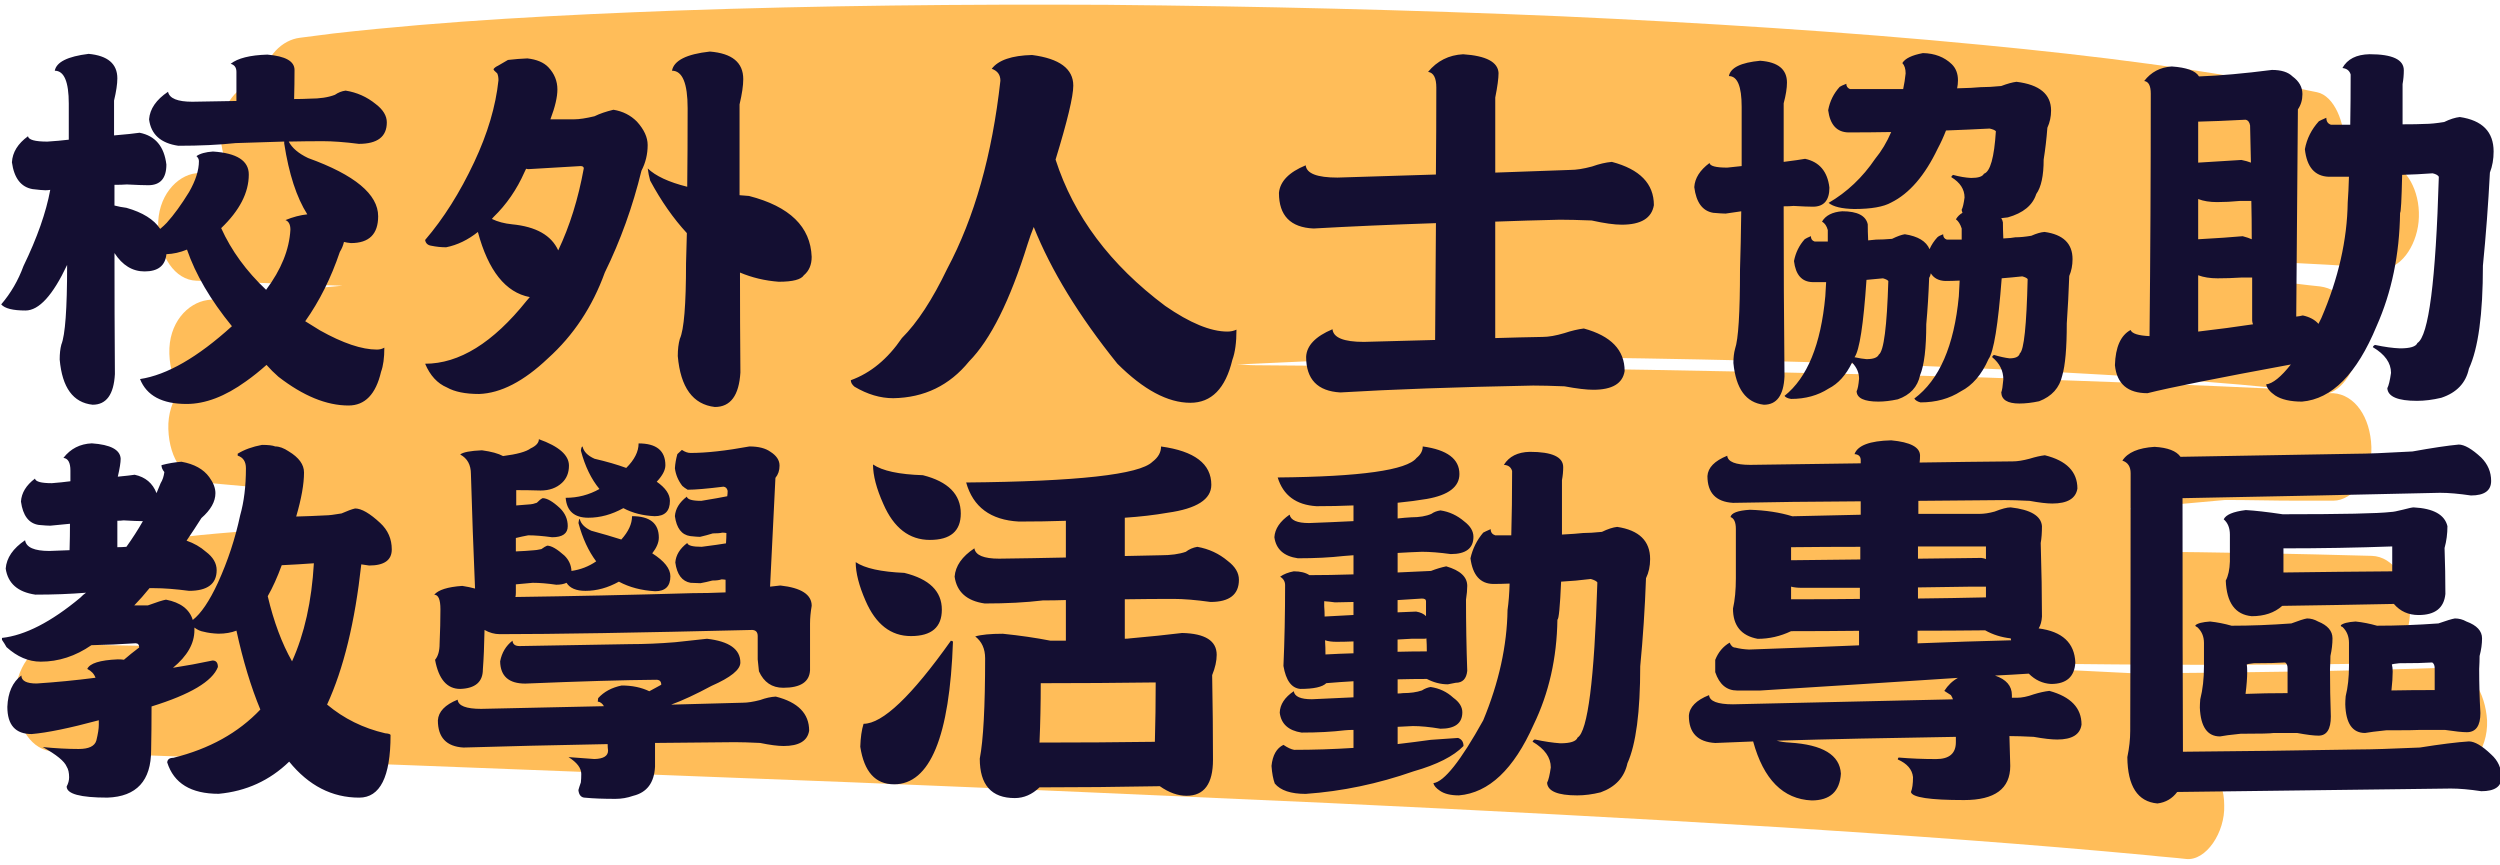
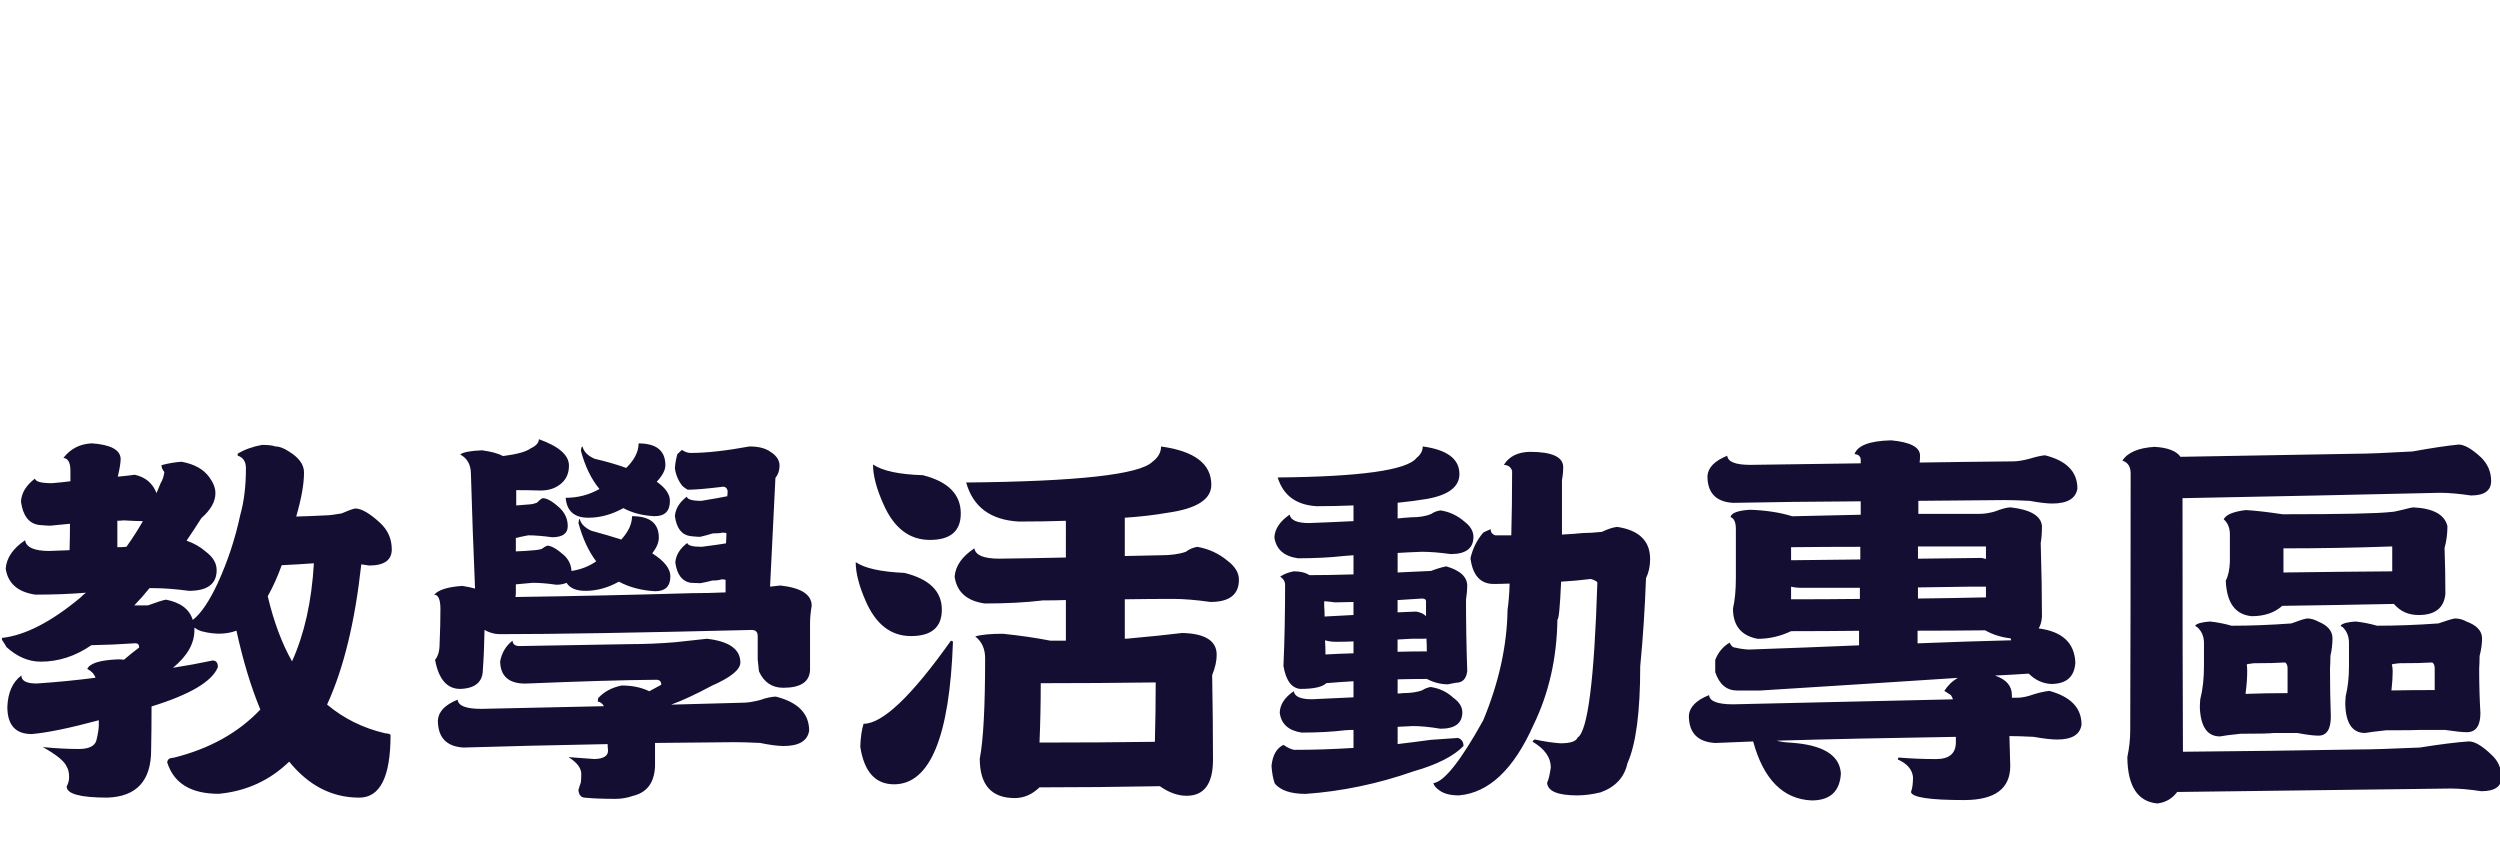
<svg xmlns="http://www.w3.org/2000/svg" version="1.1" id="svg1" width="131.528" height="45.487" viewBox="0 0 131.528 45.487">
  <defs id="defs1">
    <clipPath clipPathUnits="userSpaceOnUse" id="clipPath6-1-2-4-6-4">
-       <path d="M 920.46,960.24 H 1426.71 V 1085.24 H 920.46 Z" transform="matrix(0.964,0,0,0.964,-881.257,-736.081)" clip-rule="evenodd" id="path6-9-8-5-8-07" />
-     </clipPath>
+       </clipPath>
    <filter style="color-interpolation-filters:sRGB" id="filter387-6" x="-0.012" y="-0.05" width="1.025" height="1.103">
      <feFlood result="flood" in="SourceGraphic" flood-opacity="0.498" flood-color="rgb(0,9,0)" id="feFlood385-3" />
      <feGaussianBlur result="blur" in="SourceGraphic" stdDeviation="2.5" id="feGaussianBlur385-6" />
      <feOffset result="offset" in="blur" dx="0.2" dy="0.3" id="feOffset385-1" />
      <feComposite result="comp1" operator="in" in="flood" in2="offset" id="feComposite386-5" />
      <feComposite result="comp2" operator="over" in="SourceGraphic" in2="comp1" id="feComposite387-4" />
    </filter>
  </defs>
  <g id="g1" style="display:inline" transform="translate(-500.765,-450.204)">
-     <path id="path5-5-8-5-9-6" d="m 485.9,282.9 c -20.6,0.5 -41.1,0.7 -61.7,0.8 -18.6,-0.7 -37.2,-1.2 -55.9,-1.7 -6,-0.2 -11.9,-0.3 -17.9,-0.5 14.4,0.3 28.8,0.5 43.2,0.7 23.5,0.3 46.9,0.4 70.4,0.2 2.3,0 4.5,-0.1 6.8,-0.1 3.9,-0.1 7.7,-3.4 7.5,-7.5 -0.2,-4.1 -3.3,-7.4 -7.5,-7.5 -15.1,-0.3 -30.2,-0.5 -45.3,-0.6 0,-0.2 0,-0.5 0,-0.7 -0.1,-2.2 -0.9,-4 -2.3,-5.3 4.7,-0.3 9.3,-0.6 14,-0.9 1.6,-0.1 3.2,-0.2 4.7,-0.3 4.7,0 9.4,0.1 14.1,0.1 2.4,0 4.8,0 7.2,0 3.9,0 7.7,-3.5 7.5,-7.5 -0.2,-4.2 -3.3,-7.3 -7.5,-7.5 -0.3,0 -0.6,0 -0.9,0 3.2,-0.7 6,-4.1 5.8,-7.4 -0.2,-4.4 -3.3,-7.1 -7.5,-7.5 -2.9,-0.2 -5.8,-0.5 -8.7,-0.7 0.4,-0.8 0.6,-1.7 0.6,-2.7 4.2,0.2 8.4,0.3 12.6,0.5 2.5,0.1 5,0.2 7.5,0.4 3.7,0.2 6.9,-3 7.4,-6.5 0.5,-3.7 -1.8,-7.2 -5.4,-8.2 -3.1,-0.9 -6.1,-1.7 -9.2,-2.4 0.1,-3.2 -2,-7 -5.4,-7.5 -21.8,-3.2 -43.9,-5.1 -65.9,-6.6 -27.7,-1.9 -55.4,-3.1 -83.1,-4 -29.8,-0.9 -59.7,-1.4 -89.5,-1.6 -28.2,-0.1 -56.5,0.1 -84.7,0.8 -22.6,0.6 -45.2,1.4 -67.7,3.2 -2.2,0.2 -4.4,0.4 -6.6,0.6 -3.4,0.3 -6.8,2.5 -7.4,6 -0.2,0 -0.5,0 -0.7,0.1 -3.9,0.3 -7.7,3.2 -7.5,7.5 0.1,1.9 0.8,3.6 1.9,4.9 -2.2,0.1 -4.5,0.3 -6.7,0.4 -3.9,0.3 -7.7,3.3 -7.5,7.5 0.2,4.1 3.3,7.4 7.5,7.5 9.6,0.2 19.2,0.5 28.8,0.7 -6.5,0.4 -13,0.9 -19.5,1.4 -2.4,0.2 -4.7,0.4 -7.1,0.6 -3.9,0.4 -7.7,3.2 -7.5,7.5 0.1,2.1 0.9,3.8 2.1,5.1 -1.5,1.4 -2.4,3.3 -2.3,5.4 0.2,4.3 3.3,7.2 7.5,7.5 3.1,0.2 6.2,0.4 9.4,0.6 0,0.3 0,0.5 0,0.8 0.1,2.2 0.9,3.9 2.1,5.1 -4.2,0.3 -8.5,0.5 -12.7,0.8 -2.3,0.2 -4.5,0.3 -6.8,0.5 -3.8,0.3 -6.8,2.6 -7.4,6.5 -0.4,2.7 0.8,5.5 3,7.1 0.4,0.5 0.9,1 1.5,1.4 -3.9,-0.1 -7.7,-0.1 -11.6,-0.2 -2.5,0 -5,-0.1 -7.6,-0.1 -3.9,-0.1 -7.7,3.5 -7.5,7.5 0.2,4.2 3.3,7.4 7.5,7.5 23.2,0.7 46.4,1.3 69.6,1.9 29.2,0.8 58.4,1.6 87.7,2.4 31.4,0.9 62.8,1.9 94.2,2.9 29.8,1 59.6,2.1 89.4,3.4 24,1.1 48.1,2.3 72.1,3.9 2.4,0.2 4.8,0.3 7.2,0.5 3.9,0.3 7.7,-3.7 7.5,-7.5 0,-1 -0.2,-1.9 -0.6,-2.7 2,0 4.1,0.1 6.1,0.1 1.4,0 2.7,-0.4 3.9,-1.1 9.2,-0.1 18.4,-0.2 27.7,-0.4 2.4,-0.1 4.8,-0.1 7.2,-0.2 3.9,-0.1 7.7,-3.4 7.5,-7.5 -0.3,-3.9 -3.4,-7.6 -7.6,-7.4 z M 394,242.4 c -29.1,-0.6 -58.2,-1 -87.3,-1.3 -18.6,-0.2 -37.3,-0.3 -55.9,-0.4 -1.2,0 -2.5,-0.1 -3.7,-0.1 12.1,-0.4 24.1,-0.8 36.2,-1.1 3.5,0 7.1,0 10.6,0 29.5,0.1 59,0.5 88.4,1.3 23.8,0.7 47.7,1.5 71.5,3.2 0.5,0 1,0.1 1.5,0.1 -20.5,-0.7 -40.9,-1.2 -61.3,-1.7 z" style="display:inline;fill:#ffbd59;fill-opacity:1;fill-rule:nonzero;stroke:none;filter:url(#filter387-6)" transform="matrix(0.267,0,0,0.377,499.796,378.563)" clip-path="url(#clipPath6-1-2-4-6-4)" />
    <g id="text52-4-4-3-8-5" style="font-size:21.407px;line-height:1;font-family:'文鼎粗行楷';-inkscape-font-specification:'文鼎粗行楷';text-align:center;letter-spacing:0px;word-spacing:0px;text-anchor:middle;fill:#140f32;stroke-width:0.535" transform="scale(1.037,0.964)" aria-label="校外人士協助&#10;教學活動專區">
-       <path style="font-family:DFBangShuW8-B5;-inkscape-font-specification:'DFBangShuW8-B5, Normal';font-variant-position:sub" d="m 487.388,469.955 q 1.463,0.146 1.463,1.338 0,0.46 -0.167,1.212 v 1.902 q 0.92,-0.084 1.296,-0.146 1.192,0.251 1.359,1.735 0,1.129 -0.92,1.129 -0.334,0 -1.087,-0.042 -0.251,0.021 -0.627,0.021 v 1.129 q 0.293,0.084 0.606,0.125 1.233,0.376 1.714,1.15 0.188,-0.167 0.334,-0.334 0.544,-0.648 1.129,-1.672 0.502,-0.941 0.502,-1.693 0,-0.146 -0.125,-0.272 0.272,-0.209 0.836,-0.251 1.819,0.125 1.819,1.254 0,1.484 -1.401,2.927 0.773,1.84 2.279,3.366 1.15,-1.651 1.233,-3.282 0,-0.418 -0.251,-0.523 0.564,-0.251 1.108,-0.314 -0.815,-1.38 -1.171,-3.867 v -0.105 q -1.129,0.042 -2.467,0.084 -1.275,0.146 -2.906,0.146 -1.338,-0.209 -1.484,-1.442 0.063,-0.857 0.962,-1.505 0.105,0.544 1.233,0.544 1.087,-0.021 2.237,-0.042 v -1.589 q 0,-0.355 -0.293,-0.439 0.544,-0.46 1.861,-0.502 1.38,0.125 1.38,0.836 0,0.773 -0.021,1.589 0.418,0 0.794,-0.021 0.773,0 1.275,-0.209 0.251,-0.188 0.544,-0.23 0.857,0.146 1.526,0.732 0.564,0.46 0.564,1.003 0,1.171 -1.422,1.171 -1.066,-0.146 -1.819,-0.146 -0.815,0 -1.735,0.021 0.251,0.523 0.983,0.899 3.554,1.38 3.554,3.178 0,1.463 -1.38,1.463 -0.209,-0.021 -0.355,-0.063 -0.063,0.293 -0.209,0.544 -0.669,2.132 -1.756,3.784 0.397,0.272 0.753,0.502 1.735,1.045 2.885,1.045 0.209,0 0.376,-0.105 0,0.836 -0.167,1.317 -0.397,1.84 -1.651,1.84 -1.672,0 -3.554,-1.568 -0.334,-0.314 -0.606,-0.648 -0.523,0.502 -1.045,0.899 -1.589,1.233 -3.01,1.233 -1.861,0 -2.362,-1.359 2.049,-0.334 4.662,-2.885 -1.631,-2.153 -2.279,-4.181 -0.523,0.23 -1.045,0.251 -0.084,0.941 -1.108,0.941 -0.92,0 -1.526,-1.003 0,3.345 0.021,6.606 -0.084,1.672 -1.129,1.672 -1.484,-0.167 -1.672,-2.467 0,-0.481 0.084,-0.815 0.293,-0.773 0.293,-4.306 v -0.042 q -1.087,2.488 -2.111,2.488 -0.962,0 -1.233,-0.334 0.732,-0.92 1.129,-2.09 1.045,-2.32 1.359,-4.16 -0.125,0.021 -0.251,0.021 -0.167,0 -0.648,-0.063 -0.878,-0.167 -1.045,-1.463 0.042,-0.815 0.815,-1.422 0.042,0.293 0.983,0.293 0.606,-0.042 1.087,-0.105 v -1.965 q 0,-1.798 -0.711,-1.798 0.125,-0.711 1.714,-0.92 z m 28.368,6.251 q 0.606,0.627 2.007,1.003 0.021,-1.944 0.021,-4.285 0,-2.049 -0.794,-2.049 0.146,-0.836 1.923,-1.045 1.693,0.146 1.693,1.505 0,0.523 -0.188,1.38 0,2.509 0,4.954 0.251,0.021 0.481,0.042 3.094,0.857 3.178,3.324 0,0.648 -0.397,1.003 -0.209,0.355 -1.275,0.355 -1.045,-0.084 -1.965,-0.502 0,2.759 0.021,5.456 -0.105,1.881 -1.296,1.881 -1.672,-0.209 -1.881,-2.78 0,-0.544 0.105,-0.941 0.314,-0.732 0.314,-4.118 0.021,-0.773 0.042,-1.651 -1.024,-1.192 -1.861,-2.864 -0.084,-0.314 -0.125,-0.669 z m -8.613,3.47 q -0.753,0.648 -1.61,0.836 -0.376,0 -0.753,-0.084 -0.272,-0.042 -0.314,-0.314 1.401,-1.756 2.488,-4.244 1.024,-2.341 1.233,-4.474 0,-0.23 -0.063,-0.376 -0.188,-0.167 -0.188,-0.23 0.063,-0.105 0.23,-0.188 0.23,-0.146 0.502,-0.314 0.502,-0.063 0.983,-0.084 0.711,0.084 1.066,0.481 0.46,0.523 0.46,1.212 0,0.627 -0.355,1.631 h 1.212 q 0.376,0 1.024,-0.167 0.397,-0.209 0.962,-0.355 0.711,0.125 1.192,0.648 0.544,0.648 0.544,1.275 0,0.753 -0.314,1.401 -0.669,2.948 -1.861,5.561 -0.941,2.801 -2.885,4.683 -1.84,1.881 -3.491,1.944 -1.045,0 -1.631,-0.355 -0.732,-0.334 -1.108,-1.296 2.592,0 5.143,-3.428 0.105,-0.125 0.167,-0.209 -1.84,-0.376 -2.634,-3.554 z m 4.076,1.003 q 0.878,-1.986 1.296,-4.474 0,-0.125 -0.167,-0.125 -1.359,0.084 -2.634,0.167 -0.063,0 -0.125,-0.021 -0.042,0.084 -0.084,0.188 -0.585,1.422 -1.568,2.446 -0.042,0.063 -0.084,0.105 0.439,0.23 1.024,0.293 1.819,0.188 2.341,1.422 z m 24.041,-10.661 q 2.09,0.293 2.09,1.672 0,0.878 -0.899,4.035 1.38,4.62 5.561,7.986 1.881,1.401 3.157,1.401 0.251,0 0.46,-0.105 0,1.045 -0.209,1.651 -0.523,2.341 -2.132,2.341 -1.714,0 -3.7,-2.132 -2.927,-3.909 -4.244,-7.463 -0.167,0.439 -0.314,0.941 -1.338,4.62 -2.968,6.397 -1.484,1.965 -3.846,2.007 -0.983,0 -1.965,-0.627 -0.188,-0.167 -0.188,-0.355 1.505,-0.585 2.592,-2.3 1.171,-1.254 2.3,-3.784 2.07,-4.181 2.697,-10.264 0,-0.481 -0.439,-0.648 0.502,-0.711 2.049,-0.753 z m 13.881,6.021 q 0.063,0.669 1.61,0.669 2.676,-0.084 4.996,-0.167 0.021,-2.404 0.021,-4.745 0,-0.794 -0.418,-0.857 0.69,-0.899 1.777,-0.962 1.756,0.125 1.798,1.024 0,0.439 -0.167,1.338 v 4.097 q 2.049,-0.084 3.805,-0.146 0.46,0 1.108,-0.188 0.544,-0.209 1.003,-0.251 2.132,0.606 2.132,2.362 -0.167,1.066 -1.631,1.066 -0.564,0 -1.526,-0.23 -1.003,-0.042 -1.61,-0.042 -1.714,0.042 -3.282,0.105 v 6.334 q 0,0.021 0,0.021 1.275,-0.042 2.404,-0.063 0.46,0 1.108,-0.209 0.523,-0.188 0.983,-0.251 2.07,0.606 2.07,2.32 -0.146,1.024 -1.589,1.024 -0.523,0 -1.463,-0.188 -0.983,-0.042 -1.589,-0.042 -5.895,0.125 -9.783,0.376 -1.735,-0.105 -1.735,-1.944 0.042,-0.92 1.338,-1.505 0.063,0.69 1.589,0.69 1.902,-0.063 3.617,-0.105 0.021,-3.219 0.042,-6.376 -3.47,0.125 -6.209,0.293 -1.756,-0.084 -1.756,-1.944 0.084,-0.941 1.359,-1.505 z m 23.058,-5.707 q 1.359,0.105 1.359,1.192 0,0.46 -0.167,1.129 v 3.198 q 0.773,-0.105 1.087,-0.167 1.087,0.251 1.233,1.568 0,1.045 -0.836,1.045 -0.293,0 -0.983,-0.042 -0.188,0.021 -0.502,0.021 0,4.724 0.042,9.282 -0.063,1.547 -1.045,1.547 -1.359,-0.167 -1.547,-2.279 0,-0.439 0.084,-0.773 0.251,-0.773 0.251,-4.327 0.042,-1.359 0.063,-3.178 -0.418,0.063 -0.794,0.125 -0.167,0 -0.627,-0.042 -0.815,-0.146 -0.962,-1.401 0.042,-0.732 0.773,-1.317 0.042,0.251 0.899,0.251 0.376,-0.042 0.732,-0.084 v -3.24 q 0,-1.672 -0.648,-1.672 0.125,-0.69 1.589,-0.836 z m 4.369,1.254 q 0,0.209 0.188,0.293 1.547,0 2.697,0 0.084,-0.418 0.125,-0.857 0,-0.376 -0.167,-0.564 0.209,-0.376 1.045,-0.544 0.899,0.021 1.463,0.606 0.314,0.334 0.314,0.878 0,0.23 -0.042,0.439 0.815,-0.021 1.192,-0.063 0.46,0 1.045,-0.063 0.46,-0.188 0.773,-0.23 1.756,0.23 1.756,1.568 0,0.502 -0.188,0.941 -0.063,0.899 -0.188,1.735 0,1.317 -0.376,1.881 -0.272,0.92 -1.442,1.275 -0.167,0.021 -0.334,0.042 0.063,0.105 0.084,0.23 0,0.355 0.021,0.878 0.418,-0.021 0.606,-0.063 0.355,0 0.815,-0.084 0.397,-0.188 0.669,-0.209 1.422,0.209 1.422,1.484 0,0.502 -0.167,0.92 -0.042,1.317 -0.125,2.592 0,2.007 -0.23,2.843 -0.209,1.003 -1.171,1.401 -0.544,0.125 -1.003,0.125 -0.899,0 -0.92,-0.606 0.063,-0.167 0.105,-0.711 0,-0.711 -0.564,-1.212 0,-0.063 0.084,-0.125 0.46,0.146 0.794,0.188 0.46,0 0.523,-0.272 0.314,-0.251 0.397,-4.056 -0.063,-0.084 -0.272,-0.146 -0.544,0.063 -1.045,0.105 -0.272,3.826 -0.669,4.411 -0.523,1.275 -1.401,1.756 -0.878,0.606 -2.049,0.606 -0.23,-0.063 -0.314,-0.209 1.902,-1.526 2.258,-5.582 0.021,-0.439 0.042,-0.857 -0.376,0.021 -0.732,0.021 -0.502,-0.021 -0.732,-0.418 -0.021,0.146 -0.084,0.251 -0.042,1.296 -0.146,2.529 0,1.965 -0.314,2.78 -0.188,0.962 -1.129,1.317 -0.544,0.125 -0.983,0.125 -1.087,0 -1.108,-0.564 0.084,-0.167 0.125,-0.69 0,-0.481 -0.355,-0.878 -0.46,1.024 -1.192,1.422 -0.815,0.564 -1.902,0.564 -0.251,-0.042 -0.334,-0.167 1.735,-1.484 2.07,-5.435 0.021,-0.397 0.042,-0.773 h -0.69 q -0.815,-0.021 -0.941,-1.15 0.125,-0.69 0.544,-1.192 0.084,-0.063 0.314,-0.167 0,0.23 0.188,0.293 h 0.669 v -0.627 q -0.084,-0.334 -0.293,-0.46 0.272,-0.502 1.024,-0.564 1.15,0 1.296,0.711 0,0.376 0.021,0.878 0.272,-0.021 0.397,-0.042 0.355,0 0.815,-0.042 0.397,-0.209 0.648,-0.251 1.003,0.167 1.254,0.815 0.146,-0.355 0.397,-0.648 0.084,-0.084 0.293,-0.167 0,0.23 0.188,0.293 h 0.753 v -0.606 q -0.105,-0.355 -0.293,-0.502 0.125,-0.23 0.334,-0.355 -0.042,-0.105 -0.042,-0.167 0.084,-0.167 0.146,-0.669 0,-0.669 -0.669,-1.108 0,-0.063 0.084,-0.125 0.502,0.146 0.92,0.167 0.544,0 0.648,-0.23 0.481,-0.167 0.606,-2.32 -0.063,-0.084 -0.314,-0.146 -1.129,0.063 -2.216,0.105 -0.188,0.523 -0.418,0.983 -0.983,2.216 -2.362,2.948 -0.585,0.355 -1.881,0.355 -0.941,-0.021 -1.296,-0.334 1.401,-0.878 2.362,-2.404 0.481,-0.627 0.815,-1.463 -1.108,0.021 -2.174,0.021 -0.878,-0.021 -1.024,-1.212 0.125,-0.732 0.585,-1.275 0.084,-0.063 0.334,-0.167 z m 1.024,10.703 q -0.23,3.658 -0.606,4.223 0.355,0.084 0.606,0.105 0.523,0 0.627,-0.251 0.376,-0.272 0.481,-4.014 -0.063,-0.084 -0.272,-0.146 -0.439,0.042 -0.836,0.084 z m 23.33,-8.843 q 0,0.293 0.23,0.376 h 0.983 q 0.021,-1.275 0.021,-2.739 -0.084,-0.314 -0.418,-0.355 0.376,-0.732 1.38,-0.753 1.735,0 1.735,0.878 0,0.376 -0.063,0.753 v 2.195 q 0.773,0 1.108,-0.021 0.418,0 1.003,-0.105 0.439,-0.23 0.794,-0.272 1.714,0.272 1.714,1.881 0,0.627 -0.188,1.15 -0.125,2.592 -0.355,5.08 0,3.972 -0.711,5.623 -0.23,1.171 -1.401,1.589 -0.648,0.167 -1.233,0.167 -1.463,0 -1.505,-0.69 0.105,-0.209 0.188,-0.836 0,-0.815 -0.92,-1.401 0,-0.063 0.105,-0.125 0.732,0.167 1.275,0.188 0.773,0 0.878,-0.293 0.857,-0.564 1.087,-9.073 -0.063,-0.125 -0.314,-0.188 -0.794,0.063 -1.547,0.084 -0.042,2.07 -0.105,2.07 -0.042,3.407 -1.192,6.188 -1.505,3.909 -3.784,4.118 -0.878,0 -1.359,-0.334 -0.397,-0.293 -0.46,-0.606 0.502,-0.063 1.254,-1.087 -5.582,1.108 -7.275,1.568 -1.505,0 -1.651,-1.526 0.042,-1.484 0.794,-1.923 0.105,0.293 0.962,0.334 0.063,-6.585 0.063,-13.233 0,-0.648 -0.334,-0.69 0.523,-0.732 1.401,-0.794 1.129,0.084 1.38,0.544 1.589,-0.063 3.7,-0.355 0.711,0 1.045,0.355 0.502,0.397 0.502,0.962 0,0.481 -0.23,0.836 -0.042,6.313 -0.084,11.309 0.188,-0.021 0.334,-0.063 0.523,0.125 0.794,0.46 0.084,-0.167 0.146,-0.314 1.296,-3.24 1.338,-6.313 0.042,-0.606 0.063,-1.401 h -1.024 q -1.066,-0.042 -1.212,-1.505 0.146,-0.857 0.711,-1.526 0.105,-0.063 0.376,-0.188 z m -3.721,11.268 q -0.042,-0.125 -0.042,-0.209 0,-1.212 0,-2.341 h -0.564 q -0.606,0.042 -1.192,0.042 -0.564,0 -0.983,-0.167 v 3.073 q 1.505,-0.188 2.78,-0.397 z m -0.063,-4.641 q 0,-1.108 -0.021,-2.09 h -0.585 q -0.606,0.063 -1.15,0.063 -0.564,0 -0.962,-0.167 v 2.195 q 1.422,-0.084 2.258,-0.167 0.293,0.084 0.46,0.167 z m -0.042,-4.181 q -0.021,-1.045 -0.042,-2.028 -0.042,-0.272 -0.23,-0.314 -1.484,0.084 -2.404,0.105 v 2.237 q 1.359,-0.084 2.195,-0.146 0.293,0.063 0.481,0.146 z" id="path52" />
      <path style="font-family:DFBangShuW8-B5;-inkscape-font-specification:'DFBangShuW8-B5, Normal';font-variant-position:sub" d="m 492.112,492.218 q 0.962,0.188 1.401,0.836 0.314,0.46 0.314,0.878 0,0.69 -0.711,1.359 -0.355,0.606 -0.753,1.233 0.564,0.209 0.983,0.606 0.544,0.439 0.544,1.003 0,1.129 -1.401,1.129 -1.045,-0.146 -1.756,-0.146 -0.146,0 -0.251,0 -0.376,0.502 -0.773,0.941 h 0.69 q 0.69,-0.272 0.92,-0.314 1.108,0.23 1.359,1.108 0.627,-0.523 1.275,-2.028 0.753,-1.777 1.129,-3.679 0.293,-1.108 0.293,-2.571 0,-0.544 -0.418,-0.69 v -0.105 q 0.502,-0.334 1.233,-0.481 0.481,0 0.669,0.084 0.314,0 0.69,0.272 0.773,0.502 0.773,1.15 0,0.941 -0.397,2.404 0.753,-0.021 1.484,-0.063 0.251,0 0.815,-0.105 0.439,-0.209 0.69,-0.272 0.481,0 1.275,0.794 0.585,0.585 0.585,1.442 0,0.878 -1.15,0.878 -0.23,-0.042 -0.397,-0.063 -0.481,4.724 -1.735,7.651 1.275,1.15 2.948,1.568 0.272,0.021 0.272,0.105 0,3.407 -1.589,3.407 -2.07,0 -3.554,-1.965 -1.484,1.547 -3.575,1.756 -2.111,0 -2.613,-1.714 0.021,-0.251 0.314,-0.251 2.739,-0.732 4.411,-2.634 -0.711,-1.84 -1.212,-4.306 -0.397,0.167 -0.92,0.167 -0.439,-0.021 -0.732,-0.105 -0.251,-0.042 -0.481,-0.23 v 0.146 q 0,1.087 -1.087,2.049 1.003,-0.167 2.007,-0.397 0.272,0 0.272,0.355 -0.418,1.171 -3.366,2.153 0,1.275 -0.021,2.383 0,2.509 -2.216,2.592 -2.07,0 -2.07,-0.606 0.125,-0.251 0.125,-0.502 0,-0.376 -0.125,-0.585 -0.167,-0.439 -1.212,-1.066 0.983,0.105 1.819,0.105 0.773,0 0.899,-0.46 0.125,-0.544 0.125,-0.857 v -0.251 q -2.237,0.648 -3.407,0.753 -1.233,0 -1.233,-1.484 0.042,-1.171 0.711,-1.714 0,0.439 0.773,0.439 1.484,-0.105 2.989,-0.314 -0.105,-0.314 -0.418,-0.481 0.188,-0.46 1.547,-0.523 0.188,0 0.314,0.021 0.334,-0.314 0.773,-0.669 0,-0.23 -0.188,-0.23 -1.15,0.084 -2.237,0.105 -1.212,0.899 -2.571,0.899 -0.92,0 -1.735,-0.794 -0.084,-0.167 -0.23,-0.397 v -0.105 q 1.756,-0.209 3.972,-2.195 0.146,-0.167 0.293,-0.272 -1.192,0.105 -2.571,0.105 -1.338,-0.209 -1.505,-1.422 0.063,-0.878 0.983,-1.547 0.084,0.585 1.233,0.585 0.502,-0.021 1.024,-0.042 0.021,-0.753 0.021,-1.442 -0.523,0.063 -1.003,0.105 -0.167,0 -0.585,-0.042 -0.753,-0.125 -0.899,-1.275 0.042,-0.711 0.711,-1.254 0.042,0.251 0.857,0.251 0.502,-0.042 0.941,-0.105 v -0.585 q 0,-0.648 -0.355,-0.69 0.544,-0.753 1.442,-0.794 1.422,0.105 1.463,0.836 0,0.314 -0.146,0.983 0.606,-0.063 0.857,-0.105 0.815,0.188 1.108,1.003 0.105,-0.272 0.209,-0.544 0.146,-0.251 0.188,-0.606 -0.146,-0.188 -0.146,-0.376 0.502,-0.146 1.024,-0.188 z m 4.369,7.338 q 0.46,2.09 1.233,3.554 0.941,-2.237 1.108,-5.352 -0.794,0.063 -1.631,0.105 -0.334,0.983 -0.711,1.693 z m -7.63,-4.118 v 1.442 q 0.251,0 0.46,-0.021 0.46,-0.69 0.836,-1.401 h -0.021 q -0.314,0 -0.962,-0.042 -0.125,0.021 -0.314,0.021 z m 18.501,-3.846 q 0.711,0.105 1.066,0.314 1.066,-0.146 1.401,-0.418 0.418,-0.209 0.418,-0.502 1.526,0.585 1.526,1.442 0,0.585 -0.355,0.941 -0.418,0.418 -1.087,0.418 -0.627,-0.021 -1.233,-0.021 v 0.836 q 0.397,-0.042 0.732,-0.063 0.084,0 0.314,-0.084 0.167,-0.188 0.293,-0.251 0.334,0 0.878,0.544 0.397,0.418 0.397,0.983 0,0.606 -0.794,0.606 -0.711,-0.105 -1.212,-0.105 -0.314,0.063 -0.627,0.146 v 0.732 q 0.502,-0.021 0.92,-0.063 0.105,0 0.376,-0.063 0.188,-0.146 0.293,-0.188 0.314,0 0.878,0.544 0.334,0.355 0.355,0.836 0.69,-0.105 1.254,-0.523 -0.585,-0.836 -0.899,-2.09 0.021,-0.23 0.063,-0.23 0.084,0.397 0.585,0.648 0.857,0.251 1.526,0.481 0.544,-0.648 0.544,-1.275 1.359,0 1.359,1.171 0,0.397 -0.334,0.857 0.92,0.627 0.92,1.254 0,0.815 -0.773,0.815 -1.045,-0.063 -1.84,-0.523 -0.836,0.502 -1.693,0.502 -0.711,0 -0.962,-0.439 -0.209,0.105 -0.523,0.105 -0.669,-0.105 -1.192,-0.105 -0.397,0.042 -0.857,0.084 v 0.46 q 0,0.125 -0.021,0.23 4.285,-0.063 8.968,-0.209 0.794,0 1.693,-0.042 v -0.69 q -0.105,-0.021 -0.209,-0.021 -0.146,0.063 -0.46,0.063 -0.293,0.084 -0.606,0.146 -0.146,0 -0.502,-0.021 -0.648,-0.125 -0.773,-1.108 0.042,-0.606 0.606,-1.066 0.042,0.209 0.732,0.209 0.899,-0.125 1.233,-0.188 0.021,-0.314 0.021,-0.564 -0.105,-0.021 -0.209,-0.021 -0.146,0.042 -0.481,0.042 -0.314,0.105 -0.648,0.188 -0.146,0 -0.502,-0.042 -0.648,-0.105 -0.773,-1.087 0.042,-0.606 0.606,-1.066 0.042,0.23 0.732,0.23 0.941,-0.167 1.317,-0.251 0.021,-0.146 0.021,-0.293 -0.042,-0.209 -0.209,-0.23 -1.254,0.167 -1.819,0.167 -0.167,-0.105 -0.272,-0.209 -0.314,-0.439 -0.376,-0.962 0.021,-0.376 0.125,-0.773 l 0.23,-0.23 q 0.23,0.167 0.439,0.167 1.192,0 2.989,-0.355 0.69,0 1.066,0.293 0.46,0.314 0.46,0.753 0,0.397 -0.209,0.669 -0.146,3.282 -0.272,5.937 0.293,-0.042 0.523,-0.063 1.589,0.188 1.589,1.108 -0.084,0.523 -0.084,0.962 v 2.55 q -0.042,0.962 -1.359,0.962 -0.857,0 -1.233,-0.899 -0.042,-0.355 -0.063,-0.648 v -1.275 q 0,-0.314 -0.272,-0.334 -8.759,0.23 -12.815,0.23 -0.397,0 -0.773,-0.23 -0.021,1.275 -0.084,2.153 0,1.024 -1.15,1.066 -1.003,0 -1.275,-1.589 0.23,-0.293 0.23,-0.878 0.042,-1.024 0.042,-1.881 0,-0.794 -0.314,-0.794 0.314,-0.397 1.422,-0.481 0.376,0.063 0.648,0.146 -0.125,-3.115 -0.209,-6.251 0,-0.753 -0.544,-1.066 0.209,-0.188 1.108,-0.23 z m 7.087,12.836 q 0.794,0 1.401,0.314 0.314,-0.188 0.606,-0.355 0,-0.272 -0.251,-0.272 -2.425,0.021 -6.648,0.209 -1.254,0 -1.275,-1.212 0.125,-0.711 0.627,-1.129 0.021,0.293 0.355,0.293 3.052,-0.063 5.582,-0.105 1.15,0 2.32,-0.105 1.045,-0.125 1.61,-0.188 1.693,0.209 1.693,1.296 0,0.585 -1.463,1.275 -1.192,0.69 -2.049,1.024 1.923,-0.063 3.637,-0.105 0.355,0 0.878,-0.146 0.418,-0.167 0.794,-0.188 1.693,0.46 1.693,1.861 -0.125,0.836 -1.296,0.836 -0.439,0 -1.192,-0.167 -0.794,-0.042 -1.275,-0.042 -2.132,0.021 -4.056,0.042 v 1.296 q -0.063,1.317 -1.108,1.589 -0.439,0.167 -0.899,0.167 -0.92,0 -1.526,-0.063 -0.314,0 -0.355,-0.418 0.042,-0.167 0.125,-0.418 0.021,-0.209 0.021,-0.46 0,-0.481 -0.648,-0.92 0.753,0.063 1.317,0.105 0.69,-0.021 0.69,-0.46 -0.021,-0.188 -0.021,-0.355 -4.139,0.084 -7.317,0.188 -1.296,-0.084 -1.296,-1.484 0.042,-0.711 1.003,-1.129 0.042,0.502 1.192,0.502 3.345,-0.084 6.23,-0.146 -0.125,-0.23 -0.314,-0.251 0.021,-0.167 0.021,-0.188 0.439,-0.523 1.192,-0.69 z m 0.857,-13.212 q 1.359,0 1.359,1.192 0,0.397 -0.439,0.899 0.669,0.502 0.669,1.045 0,0.836 -0.773,0.836 -0.899,-0.042 -1.589,-0.439 -0.878,0.523 -1.777,0.523 -1.066,0 -1.15,-1.087 0.92,0 1.714,-0.481 -0.627,-0.815 -0.941,-2.09 0.021,-0.23 0.084,-0.23 0.084,0.418 0.606,0.669 0.92,0.23 1.61,0.502 0.627,-0.669 0.627,-1.338 z m 21.678,4.223 q -1.129,0.042 -2.383,0.042 -2.153,-0.125 -2.676,-2.132 8.466,-0.084 9.449,-1.129 0.439,-0.355 0.439,-0.836 2.55,0.376 2.55,2.09 0,1.192 -2.216,1.526 -1.003,0.188 -2.174,0.272 v 2.09 q 0.899,-0.021 1.819,-0.042 0.773,0 1.275,-0.188 0.251,-0.209 0.585,-0.272 0.878,0.167 1.547,0.773 0.564,0.46 0.564,1.024 0,1.212 -1.442,1.212 -1.108,-0.167 -1.881,-0.167 -1.171,0 -2.467,0.021 v 2.153 q 0.146,0 0.272,-0.021 1.526,-0.146 2.634,-0.293 1.756,0.042 1.756,1.192 0,0.502 -0.23,1.108 0.042,2.467 0.042,4.62 0,1.965 -1.338,1.965 -0.669,0 -1.359,-0.523 -3.115,0.063 -6.104,0.063 -0.564,0.585 -1.254,0.585 -1.777,0 -1.777,-2.153 0.272,-1.505 0.272,-5.477 0,-0.773 -0.502,-1.192 0.46,-0.146 1.401,-0.146 1.317,0.146 2.404,0.376 h 0.794 v -2.216 q -0.564,0.021 -1.171,0.021 -1.275,0.167 -2.948,0.167 -1.359,-0.209 -1.526,-1.463 0.063,-0.878 1.003,-1.547 0.084,0.564 1.254,0.564 1.631,-0.021 3.387,-0.063 z m 4.515,12.062 q 0.042,-1.61 0.042,-3.24 -2.927,0.042 -5.832,0.042 0,1.631 -0.063,3.24 3.031,0 5.853,-0.042 z m -10.348,-5.519 0.105,0.042 q -0.251,7.797 -2.989,7.797 -1.422,0 -1.714,-2.049 0.021,-0.753 0.167,-1.254 1.442,0 4.432,-4.536 z m -3.951,-9.616 q 0.711,0.523 2.529,0.585 1.923,0.523 1.923,2.09 0,1.442 -1.568,1.442 -1.568,0 -2.362,-1.965 -0.523,-1.254 -0.523,-2.153 z m -0.878,5.331 q 0.69,0.502 2.467,0.585 1.902,0.502 1.902,2.007 0,1.442 -1.568,1.442 -1.526,0 -2.3,-1.923 -0.502,-1.233 -0.502,-2.111 z m 32.214,-1.798 q 0,0.251 0.23,0.334 h 0.815 q 0.042,-1.589 0.042,-3.512 -0.084,-0.314 -0.418,-0.334 0.397,-0.69 1.317,-0.711 1.693,0 1.693,0.836 0,0.355 -0.063,0.711 v 2.968 q 0.732,-0.042 1.066,-0.084 0.397,0 0.962,-0.063 0.439,-0.23 0.773,-0.272 1.672,0.272 1.672,1.756 0,0.585 -0.209,1.045 -0.084,2.488 -0.293,4.808 0,3.742 -0.648,5.289 -0.23,1.15 -1.359,1.589 -0.627,0.167 -1.192,0.167 -1.484,0 -1.526,-0.69 0.105,-0.209 0.188,-0.836 0,-0.815 -0.92,-1.401 0,-0.063 0.105,-0.125 0.732,0.167 1.296,0.209 0.773,0 0.878,-0.314 0.773,-0.502 1.003,-8.466 -0.063,-0.105 -0.334,-0.188 -0.773,0.105 -1.505,0.146 -0.084,2.07 -0.188,2.07 -0.042,3.157 -1.212,5.749 -1.505,3.637 -3.784,3.846 -0.627,0 -0.962,-0.251 -0.293,-0.209 -0.334,-0.418 0.815,-0.105 2.529,-3.428 1.192,-3.094 1.233,-6.021 0.084,-0.627 0.105,-1.442 -0.439,0.021 -0.836,0.021 -0.983,-0.021 -1.15,-1.401 0.167,-0.794 0.648,-1.401 0.105,-0.063 0.376,-0.188 z m -1.651,11.393 q 0.272,0.105 0.272,0.439 -0.753,0.836 -2.529,1.38 -2.718,1.024 -5.477,1.233 -1.129,0 -1.568,-0.564 -0.125,-0.355 -0.167,-0.962 0.084,-0.878 0.606,-1.15 0.314,0.23 0.544,0.272 1.484,0 3.01,-0.105 v -0.983 q -0.23,0 -0.439,0.021 -0.962,0.125 -2.195,0.125 -1.003,-0.167 -1.108,-1.087 0.021,-0.669 0.711,-1.171 0.063,0.439 0.92,0.439 1.003,-0.042 2.111,-0.105 v -0.878 q -0.69,0.042 -1.38,0.105 -0.293,0.314 -1.317,0.314 -0.669,-0.063 -0.857,-1.254 0.084,-2.049 0.084,-4.411 0,-0.293 -0.251,-0.46 0.272,-0.209 0.69,-0.293 0.502,0 0.794,0.209 1.003,0 2.237,-0.042 v -1.045 q -0.251,0.021 -0.502,0.042 -1.024,0.125 -2.32,0.125 -1.066,-0.167 -1.192,-1.15 0.042,-0.69 0.773,-1.233 0.084,0.46 0.983,0.46 1.087,-0.042 2.258,-0.105 v -0.857 q -0.899,0.042 -1.881,0.042 -1.547,-0.105 -1.965,-1.568 6.313,-0.063 7.045,-1.066 0.314,-0.272 0.314,-0.627 1.861,0.272 1.861,1.505 0,1.045 -1.651,1.359 -0.69,0.125 -1.484,0.209 v 0.857 q 0.355,-0.042 0.69,-0.063 0.627,0 1.024,-0.188 0.188,-0.146 0.46,-0.188 0.669,0.105 1.212,0.606 0.46,0.376 0.46,0.836 0,0.941 -1.15,0.941 -0.857,-0.125 -1.463,-0.125 -0.585,0.021 -1.233,0.063 v 1.066 q 0.836,-0.042 1.693,-0.084 0.397,-0.167 0.773,-0.251 1.066,0.334 1.066,1.066 0,0.314 -0.063,0.753 0,1.944 0.063,3.888 -0.063,0.648 -0.585,0.648 -0.188,0.042 -0.397,0.084 -0.544,0 -1.066,-0.293 -0.753,0 -1.484,0.021 v 0.773 q 0.125,0 0.272,-0.021 0.564,0 0.962,-0.146 0.209,-0.146 0.439,-0.188 0.669,0.105 1.15,0.585 0.46,0.355 0.46,0.794 0,0.899 -1.108,0.899 -0.815,-0.146 -1.401,-0.146 -0.376,0.021 -0.773,0.042 v 0.941 q 0.836,-0.105 1.672,-0.23 0.857,-0.063 1.401,-0.105 z m -2.132,-6.899 q 0.334,0.063 0.502,0.251 v -0.815 q 0,-0.146 -0.209,-0.146 -0.669,0.042 -1.233,0.084 v 0.669 q 0.544,-0.021 0.941,-0.042 z m -3.178,0.188 v -0.711 q -0.585,0.021 -0.941,0.021 -0.272,-0.042 -0.544,-0.063 v 0.272 q 0.021,0.293 0.021,0.564 0.773,-0.042 1.463,-0.084 z m -1.442,1.38 q 0.021,0.397 0.021,0.773 0.711,-0.042 1.422,-0.063 v -0.648 q -0.46,0.021 -0.857,0.021 -0.355,0 -0.585,-0.084 z m 3.679,-0.042 v 0.669 q 0.753,-0.021 1.484,-0.021 0,-0.397 -0.021,-0.711 -0.042,0.021 -0.105,0.021 h -0.648 q -0.355,0.021 -0.711,0.042 z m 16.724,-10.034 q 0.042,0.502 1.171,0.502 2.968,-0.042 5.602,-0.084 v -0.209 q -0.021,-0.272 -0.314,-0.293 0.23,-0.711 1.861,-0.753 1.463,0.146 1.463,0.836 0,0.188 -0.021,0.376 2.529,-0.042 4.724,-0.063 0.355,0 0.857,-0.146 0.439,-0.146 0.773,-0.188 1.651,0.439 1.651,1.819 -0.125,0.815 -1.275,0.815 -0.418,0 -1.15,-0.146 -0.794,-0.042 -1.254,-0.042 -2.32,0.021 -4.39,0.042 v 0.711 h 3.094 q 0.355,0 0.773,-0.125 0.544,-0.23 0.815,-0.23 1.526,0.188 1.589,1.024 0,0.544 -0.063,0.92 0.063,2.279 0.063,4.014 -0.021,0.397 -0.167,0.648 1.798,0.251 1.861,1.861 -0.063,1.171 -1.233,1.171 -0.648,-0.042 -1.129,-0.564 -0.878,0.063 -1.714,0.105 0.857,0.314 0.857,1.066 v 0.146 h 0.251 q 0.376,0 0.857,-0.188 0.439,-0.146 0.794,-0.188 1.631,0.481 1.631,1.84 -0.105,0.815 -1.233,0.815 -0.439,0 -1.192,-0.146 -0.753,-0.042 -1.233,-0.042 0.021,0.815 0.042,1.631 0,1.861 -2.341,1.861 -2.613,0 -2.697,-0.439 0.105,-0.272 0.105,-0.815 -0.063,-0.627 -0.773,-0.962 0,-0.063 0.042,-0.105 0.92,0.084 1.902,0.084 1.003,0 1.003,-0.92 v -0.293 q -5.122,0.084 -9.094,0.209 0.293,0.084 0.669,0.105 2.509,0.167 2.592,1.693 -0.084,1.463 -1.484,1.463 -2.174,-0.105 -2.968,-3.219 -1.003,0.042 -1.923,0.084 -1.338,-0.084 -1.338,-1.484 0.042,-0.711 1.024,-1.129 0.042,0.502 1.212,0.502 6.23,-0.146 11.163,-0.272 -0.042,-0.125 -0.105,-0.23 -0.146,-0.105 -0.334,-0.23 0.272,-0.46 0.69,-0.711 -5.017,0.355 -10.034,0.69 h -1.171 q -0.794,0 -1.108,-1.003 v -0.669 q 0.23,-0.627 0.732,-0.941 0.105,0.272 0.293,0.272 0.293,0.084 0.69,0.105 2.801,-0.105 5.582,-0.23 v -0.794 q -1.714,0.021 -3.449,0.021 -0.815,0.418 -1.693,0.418 -1.254,-0.251 -1.254,-1.651 0.146,-0.69 0.146,-1.651 v -2.697 q 0,-0.544 -0.272,-0.648 0.063,-0.334 0.983,-0.397 1.212,0.042 2.153,0.355 1.547,-0.042 3.47,-0.084 v -0.732 q -3.617,0.021 -6.48,0.084 -1.296,-0.084 -1.296,-1.463 0.042,-0.69 1.003,-1.108 z m 6.752,4.975 q -1.735,0 -3.512,0.021 v 0.711 q 1.881,-0.021 3.512,-0.042 z m -3.512,2.174 v 0.69 q 1.777,0 3.491,-0.021 v -0.606 h -2.968 q -0.293,0 -0.523,-0.063 z m 11.142,2.822 q -0.711,-0.084 -1.296,-0.439 -1.714,0.021 -3.428,0.021 v 0.69 q 2.425,-0.105 4.745,-0.167 -0.021,-0.084 -0.021,-0.105 z m -4.704,-2.174 q 1.756,-0.021 3.449,-0.063 v -0.585 h -0.753 q -1.401,0.021 -2.697,0.042 z m 3.449,-2.153 v -0.69 h -3.449 v 0.669 q 1.819,-0.021 3.219,-0.042 0.146,0.021 0.23,0.063 z m 23.978,-6.251 q 0.439,0 1.15,0.711 0.502,0.544 0.502,1.275 0,0.794 -1.024,0.794 -0.92,-0.146 -1.568,-0.146 -5.853,0.146 -13.065,0.293 0,8.843 0.021,13.839 4.515,-0.042 8.926,-0.125 0.899,0 3.094,-0.105 1.589,-0.272 2.488,-0.334 0.439,0 1.129,0.711 0.523,0.502 0.523,1.254 0,0.753 -1.024,0.753 -0.899,-0.146 -1.547,-0.146 -6.23,0.084 -13.881,0.188 -0.376,0.544 -1.003,0.627 -1.505,-0.146 -1.526,-2.529 0.146,-0.753 0.146,-1.422 0.021,-7.003 0.021,-14.069 0,-0.544 -0.418,-0.69 0.397,-0.669 1.631,-0.753 1.003,0.063 1.317,0.544 4.495,-0.084 8.864,-0.167 0.857,0 2.906,-0.125 1.505,-0.293 2.341,-0.376 z m -10.808,3.575 q 0.711,0.042 1.881,0.23 4.536,0 5.498,-0.125 0.146,0 0.606,-0.125 0.439,-0.125 0.544,-0.125 1.505,0.084 1.714,1.024 0,0.627 -0.146,1.192 0.042,1.275 0.042,2.509 -0.105,1.15 -1.359,1.15 -0.773,0 -1.254,-0.606 -2.885,0.063 -5.665,0.105 -0.585,0.564 -1.547,0.564 -1.254,-0.125 -1.317,-1.944 0.188,-0.376 0.209,-1.045 v -1.463 q 0,-0.544 -0.314,-0.836 0.167,-0.376 1.108,-0.502 z m 7.442,3.345 v -1.359 q -2.655,0.105 -5.519,0.105 v 1.317 q 2.843,-0.042 5.519,-0.063 z m -4.327,2.571 q 0.293,0 0.564,0.167 0.732,0.314 0.732,0.92 0,0.46 -0.105,0.962 0,0.293 -0.021,0.711 0,1.317 0.042,2.592 0,1.045 -0.627,1.045 -0.355,0 -1.087,-0.146 H 598.246 q -0.209,0.042 -1.672,0.042 -0.773,0.084 -1.045,0.146 -0.962,0 -1.024,-1.568 0,-0.188 0.021,-0.46 0.188,-0.794 0.188,-1.798 v -1.275 q 0,-0.544 -0.355,-0.878 -0.063,0 -0.084,-0.084 0.167,-0.167 0.753,-0.209 0.544,0.063 1.087,0.23 1.442,0 3.031,-0.125 0.564,-0.23 0.794,-0.272 z m -3.115,4.118 q 0.983,-0.042 2.132,-0.042 v -1.359 q 0,-0.23 -0.125,-0.314 -0.544,0.042 -1.589,0.042 -0.334,0.042 -0.355,0.063 0.021,0.167 0.021,0.397 0,0.502 -0.084,1.212 z m 10.62,-4.118 q 0.314,0 0.585,0.167 0.794,0.314 0.794,0.92 0,0.46 -0.125,0.962 0,0.293 -0.021,0.711 0,1.233 0.063,2.404 0,1.045 -0.69,1.045 -0.334,0 -1.108,-0.125 h -1.254 q -0.23,0.021 -1.735,0.021 -0.753,0.084 -1.066,0.146 -0.962,0 -1.003,-1.568 0,-0.188 0.021,-0.439 0.167,-0.732 0.167,-1.631 v -1.275 q 0,-0.544 -0.334,-0.878 -0.063,0 -0.084,-0.084 0.167,-0.167 0.753,-0.209 0.544,0.063 1.087,0.23 1.505,0 3.115,-0.125 0.606,-0.23 0.836,-0.272 z m -3.219,3.93 q 0.983,-0.021 2.195,-0.021 v -1.192 q 0,-0.23 -0.125,-0.314 -0.564,0.042 -1.672,0.042 -0.355,0.042 -0.376,0.063 0.042,0.167 0.042,0.397 0,0.418 -0.063,1.024 z" id="path53" />
    </g>
  </g>
</svg>